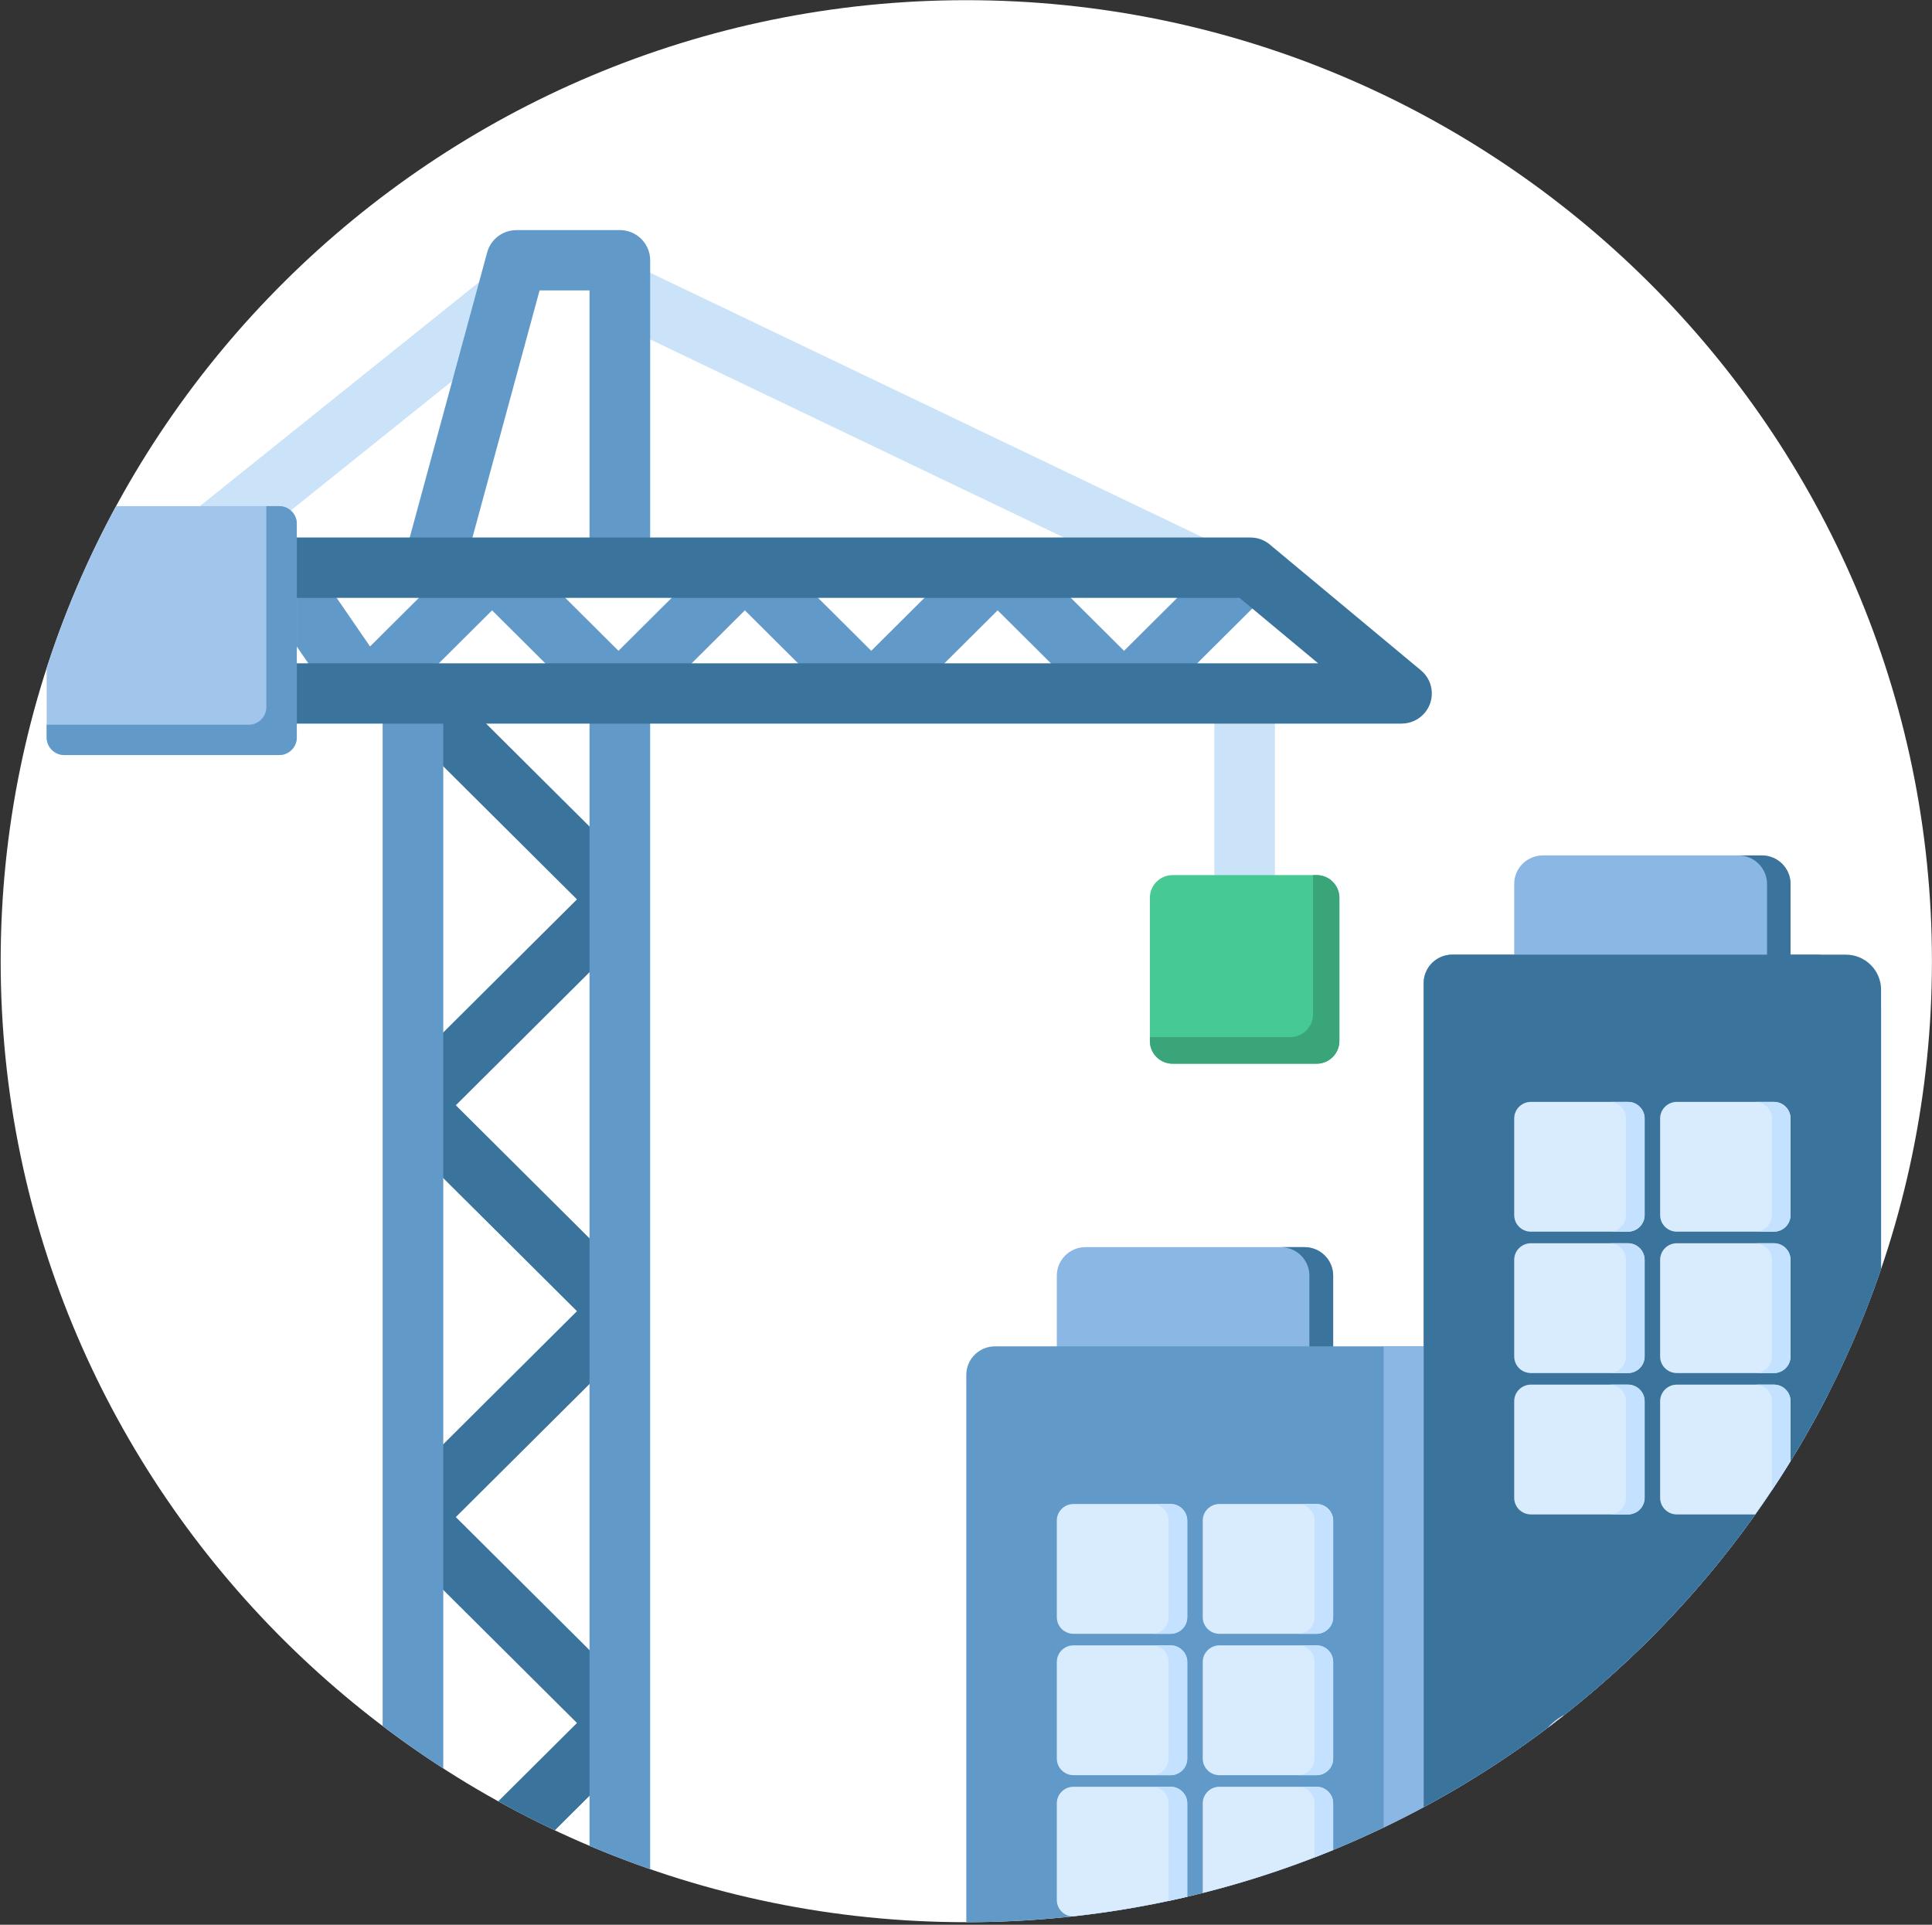
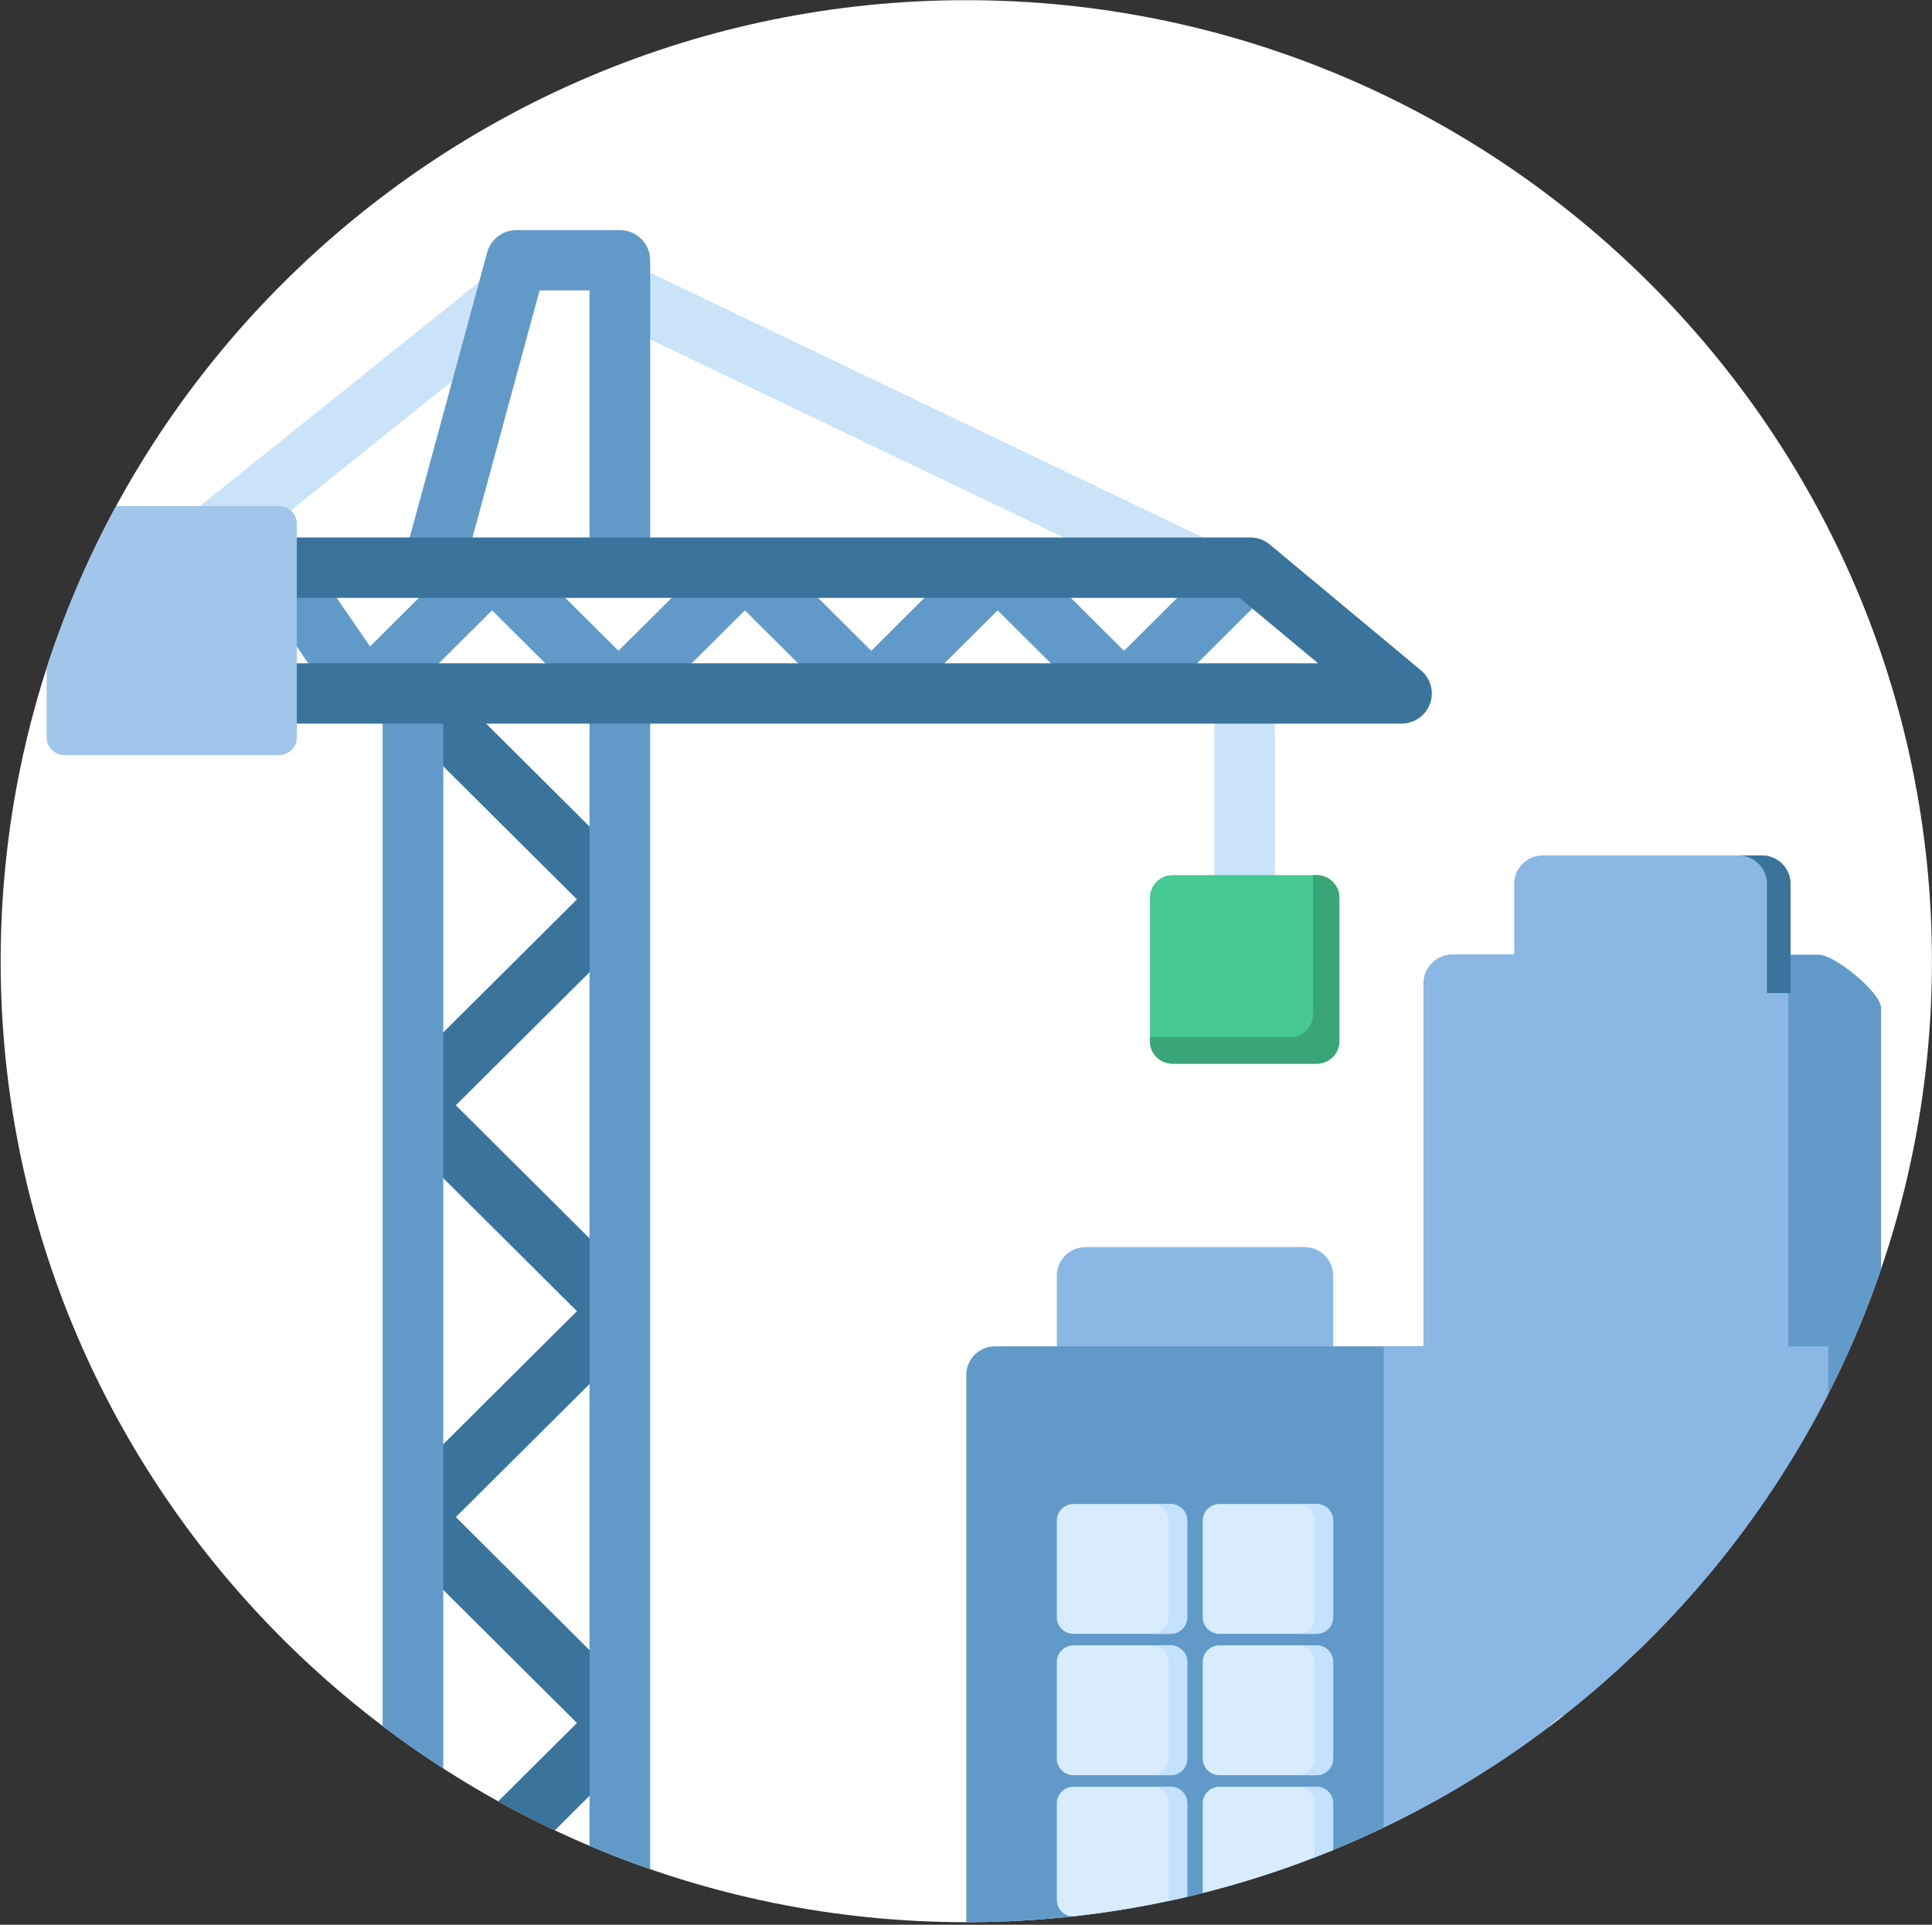
<svg xmlns="http://www.w3.org/2000/svg" width="267" height="266" viewBox="0 0 267 266" fill="none">
  <rect x="0" y="0" width="267" height="266" fill="#333333" stroke="none" />
  <g clip-path="url(#clip0_1_317)">
    <path d="M0.093 132.839C0.093 59.488 60.191 0.025 133.542 0.025V0.025C206.893 0.025 266.991 59.488 266.991 132.839V132.839C266.991 206.19 206.893 265.652 133.542 265.652V265.652C60.191 265.652 0.093 206.19 0.093 132.839V132.839Z" fill="white" />
    <path fill-rule="evenodd" clip-rule="evenodd" d="M150.002 172.357H180.292C182.464 172.357 184.242 174.126 184.242 176.289V190.245C184.242 191.11 183.531 191.817 182.662 191.817H146.841C146.407 191.817 146.051 191.464 146.051 191.031V176.289C146.051 174.126 147.829 172.357 150.002 172.357V172.357Z" fill="#8BB7E4" />
-     <path fill-rule="evenodd" clip-rule="evenodd" d="M177.006 172.357H180.292C182.465 172.357 184.242 174.126 184.242 176.289V190.245C184.242 191.109 183.532 191.817 182.662 191.817H179.376C180.245 191.817 180.956 191.11 180.956 190.245V176.289C180.956 174.126 179.178 172.357 177.006 172.357Z" fill="#3A739B" />
    <path fill-rule="evenodd" clip-rule="evenodd" d="M133.542 190.002V282.725C133.542 284.891 135.317 286.657 137.493 286.657H256.011C258.187 286.657 259.962 284.891 259.962 282.725C259.962 233.773 259.962 188.27 259.962 139.317C259.962 137.152 253.523 131.936 251.347 131.936H200.703C198.527 131.936 196.752 133.702 196.752 135.867V186.07H137.493C135.317 186.07 133.542 187.837 133.542 190.002Z" fill="#619AC9" />
    <path fill-rule="evenodd" clip-rule="evenodd" d="M191.221 286.657H252.675V186.07H247.145V135.867C247.145 133.702 245.37 131.936 243.194 131.936H200.702C198.526 131.936 196.751 133.702 196.751 135.867V186.07H191.221V286.657Z" fill="#8BB7E4" />
    <path fill-rule="evenodd" clip-rule="evenodd" d="M184.242 262.581V249.223C184.242 247.962 183.209 246.933 181.941 246.933H168.519C167.252 246.933 166.218 247.962 166.218 249.223V262.581C166.218 263.843 167.252 264.871 168.519 264.871H181.941C183.208 264.871 184.242 263.843 184.242 262.581ZM164.075 223.505V210.147C164.075 208.886 163.042 207.857 161.774 207.857H148.352C147.085 207.857 146.051 208.886 146.051 210.147V223.505C146.051 224.766 147.085 225.795 148.352 225.795H161.774C163.042 225.795 164.075 224.766 164.075 223.505ZM184.242 223.505V210.147C184.242 208.886 183.209 207.857 181.941 207.857H168.519C167.252 207.857 166.218 208.886 166.218 210.147V223.505C166.218 224.766 167.252 225.795 168.519 225.795H181.941C183.208 225.795 184.242 224.766 184.242 223.505ZM164.075 243.043V229.684C164.075 228.423 163.042 227.394 161.774 227.394H148.352C147.085 227.394 146.051 228.423 146.051 229.684V243.043C146.051 244.304 147.085 245.333 148.352 245.333H161.774C163.042 245.333 164.075 244.304 164.075 243.043ZM184.242 243.043V229.684C184.242 228.423 183.209 227.394 181.941 227.394H168.519C167.252 227.394 166.218 228.423 166.218 229.684V243.043C166.218 244.304 167.252 245.333 168.519 245.333H181.941C183.208 245.333 184.242 244.304 184.242 243.043ZM164.075 262.581V249.223C164.075 247.962 163.042 246.933 161.774 246.933H148.352C147.085 246.933 146.051 247.962 146.051 249.223V262.581C146.051 263.843 147.085 264.871 148.352 264.871H161.774C163.042 264.871 164.075 263.843 164.075 262.581Z" fill="#D8ECFE" />
    <path fill-rule="evenodd" clip-rule="evenodd" d="M184.242 262.581V249.223C184.242 247.962 183.209 246.933 181.941 246.933H179.367C180.634 246.933 181.668 247.962 181.668 249.223V262.581C181.668 263.843 180.635 264.871 179.367 264.871H181.941C183.208 264.871 184.242 263.843 184.242 262.581ZM164.075 223.505V210.147C164.075 208.886 163.042 207.857 161.774 207.857H159.2C160.467 207.857 161.501 208.886 161.501 210.147V223.505C161.501 224.766 160.467 225.795 159.2 225.795H161.774C163.042 225.795 164.075 224.766 164.075 223.505ZM184.242 223.505V210.147C184.242 208.886 183.209 207.857 181.941 207.857H179.367C180.634 207.857 181.668 208.886 181.668 210.147V223.505C181.668 224.766 180.635 225.795 179.367 225.795H181.941C183.208 225.795 184.242 224.766 184.242 223.505ZM164.075 243.043V229.684C164.075 228.423 163.042 227.394 161.774 227.394H159.2C160.467 227.394 161.501 228.423 161.501 229.684V243.043C161.501 244.304 160.467 245.333 159.2 245.333H161.774C163.042 245.333 164.075 244.304 164.075 243.043ZM184.242 243.043V229.684C184.242 228.423 183.209 227.394 181.941 227.394H179.367C180.634 227.394 181.668 228.423 181.668 229.684V243.043C181.668 244.304 180.635 245.333 179.367 245.333H181.941C183.208 245.333 184.242 244.304 184.242 243.043ZM164.075 262.581V249.223C164.075 247.962 163.042 246.933 161.774 246.933H159.2C160.467 246.933 161.501 247.962 161.501 249.223V262.581C161.501 263.843 160.467 264.871 159.2 264.871H161.774C163.042 264.871 164.075 263.843 164.075 262.581Z" fill="#C4E2FF" />
    <path fill-rule="evenodd" clip-rule="evenodd" d="M213.212 118.223H243.501C245.674 118.223 247.452 119.992 247.452 122.155V137.245H209.261V122.155C209.261 119.992 211.039 118.223 213.212 118.223Z" fill="#8BB7E4" />
    <path fill-rule="evenodd" clip-rule="evenodd" d="M240.251 118.223H243.501C245.674 118.223 247.452 119.992 247.452 122.155V137.245H244.202V122.155C244.202 119.992 242.424 118.223 240.251 118.223Z" fill="#3A739B" />
-     <path fill-rule="evenodd" clip-rule="evenodd" d="M200.702 131.936H255.106C257.777 131.936 259.961 134.11 259.961 136.768V283.054C259.961 285.036 258.333 286.657 256.342 286.657H196.752V135.868C196.752 133.705 198.529 131.936 200.702 131.936V131.936Z" fill="#3A739B" />
-     <path fill-rule="evenodd" clip-rule="evenodd" d="M247.452 207.007V193.649C247.452 192.388 246.419 191.359 245.151 191.359H231.729C230.462 191.359 229.428 192.387 229.428 193.649V207.007C229.428 208.268 230.462 209.297 231.729 209.297H245.151C246.418 209.297 247.452 208.269 247.452 207.007ZM227.285 167.93V154.572C227.285 153.311 226.252 152.282 224.984 152.282H211.562C210.295 152.282 209.261 153.31 209.261 154.572V167.93C209.261 169.192 210.295 170.22 211.562 170.22H224.984C226.252 170.22 227.285 169.191 227.285 167.93ZM247.452 167.93V154.572C247.452 153.311 246.419 152.282 245.151 152.282H231.729C230.462 152.282 229.428 153.31 229.428 154.572V167.93C229.428 169.192 230.462 170.22 231.729 170.22H245.151C246.418 170.22 247.452 169.191 247.452 167.93ZM227.285 187.469V174.11C227.285 172.849 226.252 171.82 224.984 171.82H211.562C210.295 171.82 209.261 172.849 209.261 174.11V187.469C209.261 188.73 210.295 189.759 211.562 189.759H224.984C226.252 189.759 227.285 188.73 227.285 187.469ZM247.452 187.469V174.11C247.452 172.849 246.419 171.82 245.151 171.82H231.729C230.462 171.82 229.428 172.849 229.428 174.11V187.469C229.428 188.73 230.462 189.759 231.729 189.759H245.151C246.418 189.759 247.452 188.73 247.452 187.469ZM227.285 207.007V193.649C227.285 192.388 226.252 191.359 224.984 191.359H211.562C210.295 191.359 209.261 192.387 209.261 193.649V207.007C209.261 208.268 210.295 209.297 211.562 209.297H224.984C226.252 209.297 227.285 208.269 227.285 207.007Z" fill="#D8ECFE" />
-     <path fill-rule="evenodd" clip-rule="evenodd" d="M247.452 207.007V193.649C247.452 192.388 246.418 191.359 245.151 191.359H242.576C243.844 191.359 244.877 192.388 244.877 193.649V207.007C244.877 208.269 243.844 209.297 242.576 209.297H245.151C246.418 209.297 247.452 208.269 247.452 207.007ZM227.285 167.93V154.572C227.285 153.311 226.251 152.282 224.984 152.282H222.409C223.676 152.282 224.71 153.31 224.71 154.572V167.93C224.71 169.192 223.676 170.22 222.409 170.22H224.984C226.251 170.22 227.285 169.191 227.285 167.93ZM247.452 167.93V154.572C247.452 153.311 246.418 152.282 245.151 152.282H242.576C243.844 152.282 244.877 153.31 244.877 154.572V167.93C244.877 169.192 243.844 170.22 242.576 170.22H245.151C246.418 170.22 247.452 169.191 247.452 167.93ZM227.285 187.469V174.111C227.285 172.849 226.251 171.821 224.984 171.821H222.409C223.676 171.821 224.71 172.849 224.71 174.111V187.469C224.71 188.73 223.676 189.759 222.409 189.759H224.984C226.251 189.759 227.285 188.73 227.285 187.469ZM247.452 187.469V174.111C247.452 172.849 246.418 171.821 245.151 171.821H242.576C243.844 171.821 244.877 172.849 244.877 174.111V187.469C244.877 188.73 243.844 189.759 242.576 189.759H245.151C246.418 189.759 247.452 188.73 247.452 187.469ZM227.285 207.007V193.649C227.285 192.388 226.251 191.359 224.984 191.359H222.409C223.676 191.359 224.71 192.388 224.71 193.649V207.007C224.71 208.269 223.676 209.297 222.409 209.297H224.984C226.251 209.297 227.285 208.269 227.285 207.007Z" fill="#C4E2FF" />
    <path fill-rule="evenodd" clip-rule="evenodd" d="M236.446 236.021H220.267C215.784 236.021 212.128 239.301 212.128 243.321V286.657H244.585V243.321C244.585 239.301 240.929 236.021 236.446 236.021Z" fill="#CBE3F8" />
    <path fill-rule="evenodd" clip-rule="evenodd" d="M224.217 236.021H220.266C215.784 236.021 212.128 239.301 212.128 243.321V286.657H216.079V243.321C216.079 239.301 219.735 236.021 224.217 236.021Z" fill="#D1D1D6" />
    <path fill-rule="evenodd" clip-rule="evenodd" d="M15.747 79.469L67.279 38.129L72.517 44.612L20.985 85.952L15.747 79.469ZM87.462 36.547L167.157 74.709L163.556 82.202L83.861 44.04L87.462 36.547ZM176.196 95.84V129.568H167.816V95.84H176.196Z" fill="#CBE3F8" />
    <path fill-rule="evenodd" clip-rule="evenodd" d="M181.958 120.942H162.055C160.326 120.942 158.912 122.35 158.912 124.07V143.879C158.912 145.599 160.326 147.007 162.055 147.007H181.958C183.687 147.007 185.101 145.599 185.101 143.879V124.07C185.101 122.35 183.687 120.942 181.958 120.942Z" fill="#47C994" />
    <path fill-rule="evenodd" clip-rule="evenodd" d="M181.958 120.942H181.457V140.204C181.457 141.924 180.042 143.332 178.314 143.332H158.912V143.879C158.912 145.599 160.326 147.007 162.055 147.007H181.958C183.687 147.007 185.101 145.599 185.101 143.879V124.07C185.101 122.35 183.687 120.942 181.958 120.942V120.942Z" fill="#39A579" />
    <path fill-rule="evenodd" clip-rule="evenodd" d="M60.032 92.891L88.624 121.347L85.661 124.296L88.624 127.244L62.994 152.751L88.624 178.259L85.661 181.207L88.624 184.156L62.994 209.663L88.624 235.171L85.661 238.119L88.624 241.067L60.032 269.523L54.106 263.627L79.736 238.119L54.106 212.612L57.069 209.663L54.106 206.715L79.736 181.207L54.106 155.7L57.069 152.751L54.106 149.803L79.736 124.296L54.106 98.788L60.032 92.891Z" fill="#3A739B" />
    <path fill-rule="evenodd" clip-rule="evenodd" d="M55.782 77.38L67.322 34.894C67.822 33.031 69.515 31.802 71.365 31.803V31.799H85.661C87.975 31.799 89.852 33.666 89.852 35.969V78.456H81.471V40.139H74.568L63.868 79.53L55.782 77.38ZM89.851 95.84V277.565C89.851 279.868 87.975 281.735 85.661 281.735H57.069C54.755 281.735 52.878 279.868 52.878 277.565V95.84H61.259V273.395H81.471V95.84H89.851Z" fill="#619AC9" />
    <path fill-rule="evenodd" clip-rule="evenodd" d="M47.083 98.186L35.144 80.801L42.051 76.11L51.139 89.343L65.042 75.507L68.004 78.456L70.967 75.507L85.472 89.942L99.976 75.507L102.939 78.456L105.902 75.507L120.406 89.942L134.911 75.507L137.874 78.456L140.836 75.507L155.341 89.942L169.846 75.507L175.771 81.404L158.304 98.788L155.341 95.84L152.378 98.788L137.874 84.352L123.369 98.788L120.406 95.84L117.444 98.788L102.939 84.352L88.434 98.788L85.472 95.84L82.509 98.788L68.004 84.352L53.499 98.788L50.537 95.84L47.083 98.186Z" fill="#619AC9" />
    <path fill-rule="evenodd" clip-rule="evenodd" d="M175.677 75.415L196.378 92.647C198.15 94.122 198.384 96.748 196.902 98.511C196.075 99.495 194.888 100.002 193.694 100.003V100.01H25.961C23.647 100.01 21.771 98.143 21.771 95.84V78.455C21.771 76.152 23.647 74.285 25.961 74.285H172.809C173.918 74.285 174.927 74.715 175.677 75.415V75.415ZM182.164 91.669L171.299 82.626H30.151V91.669H182.164Z" fill="#3A739B" />
    <path fill-rule="evenodd" clip-rule="evenodd" d="M38.581 69.946H8.884C7.544 69.946 6.448 71.037 6.448 72.37V101.926C6.448 103.259 7.544 104.35 8.884 104.35H38.581C39.921 104.35 41.017 103.259 41.017 101.926V72.37C41.017 71.036 39.921 69.946 38.581 69.946V69.946Z" fill="#A1C5EB" />
-     <path fill-rule="evenodd" clip-rule="evenodd" d="M38.581 69.946H36.807V97.736C36.807 99.069 35.711 100.16 34.371 100.16H6.448V101.926C6.448 103.259 7.544 104.35 8.884 104.35H38.581C39.921 104.35 41.017 103.259 41.017 101.926V72.37C41.017 71.036 39.921 69.946 38.581 69.946V69.946Z" fill="#619AC9" />
  </g>
  <defs>
    <clipPath id="clip0_1_317">
      <path d="M0.093 132.839C0.093 59.488 60.191 0.025 133.542 0.025V0.025C206.893 0.025 266.991 59.488 266.991 132.839V132.839C266.991 206.19 206.893 265.652 133.542 265.652V265.652C60.191 265.652 0.093 206.19 0.093 132.839V132.839Z" fill="white" />
    </clipPath>
  </defs>
</svg>